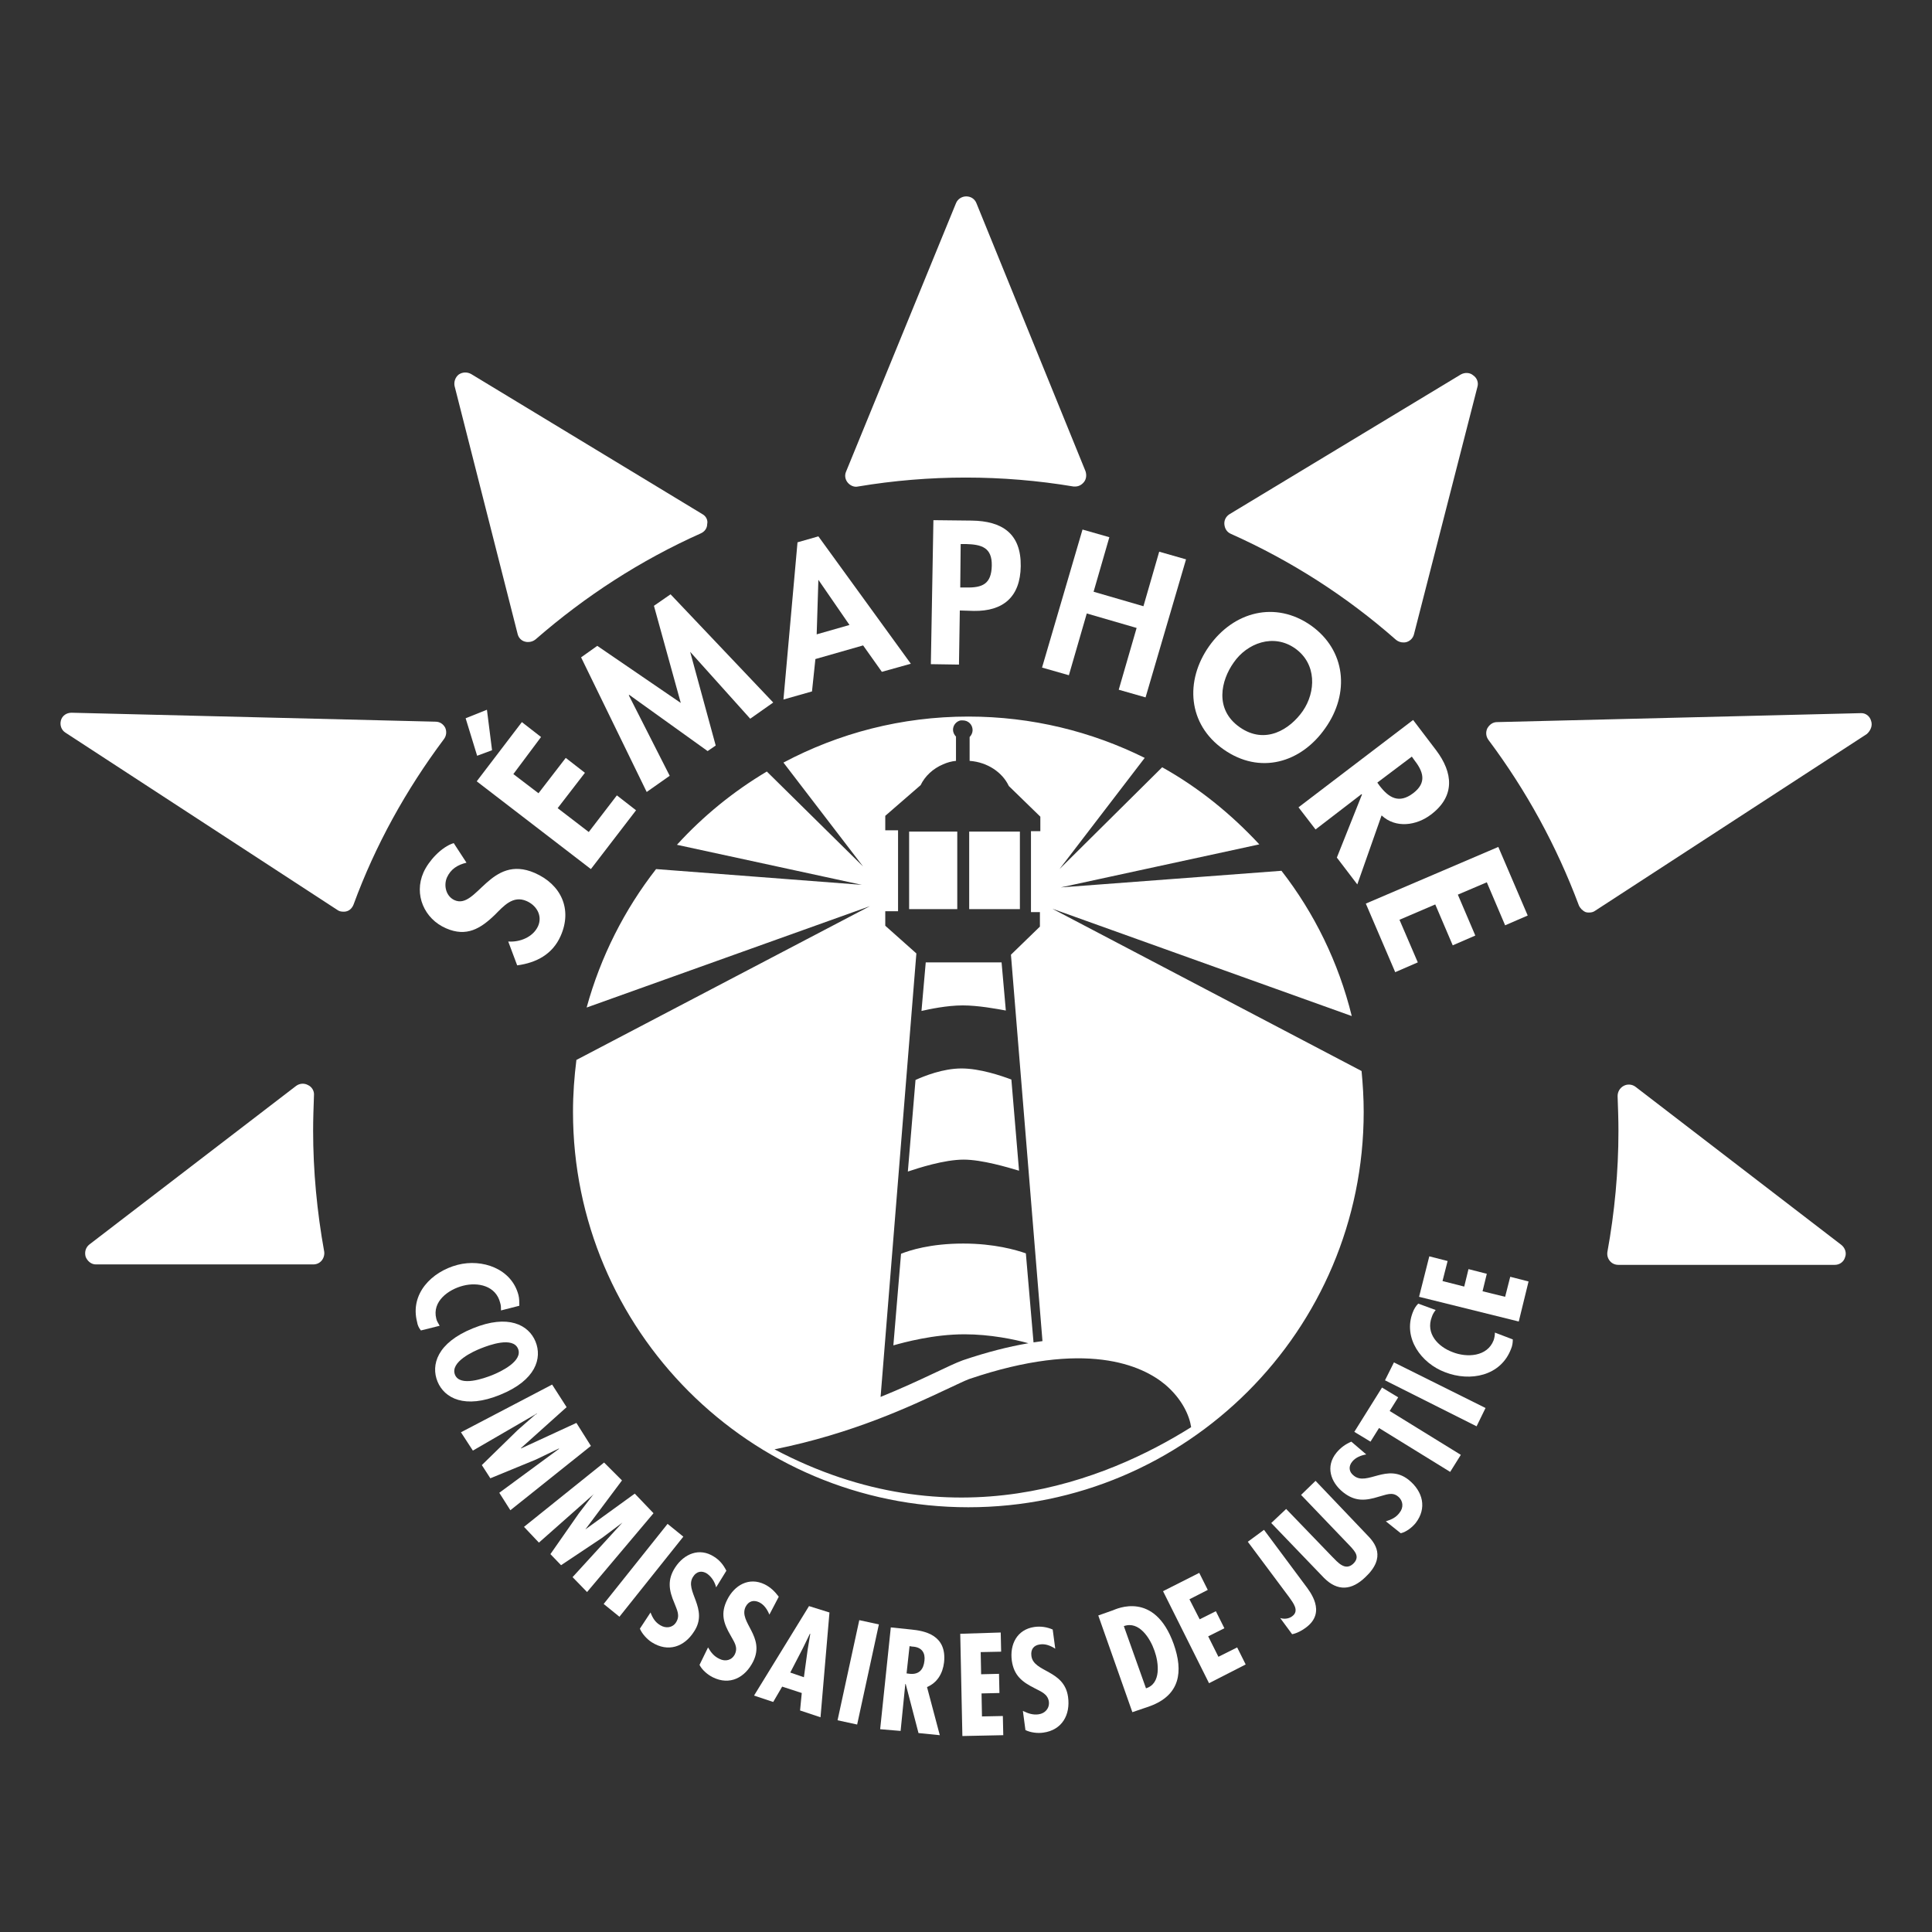
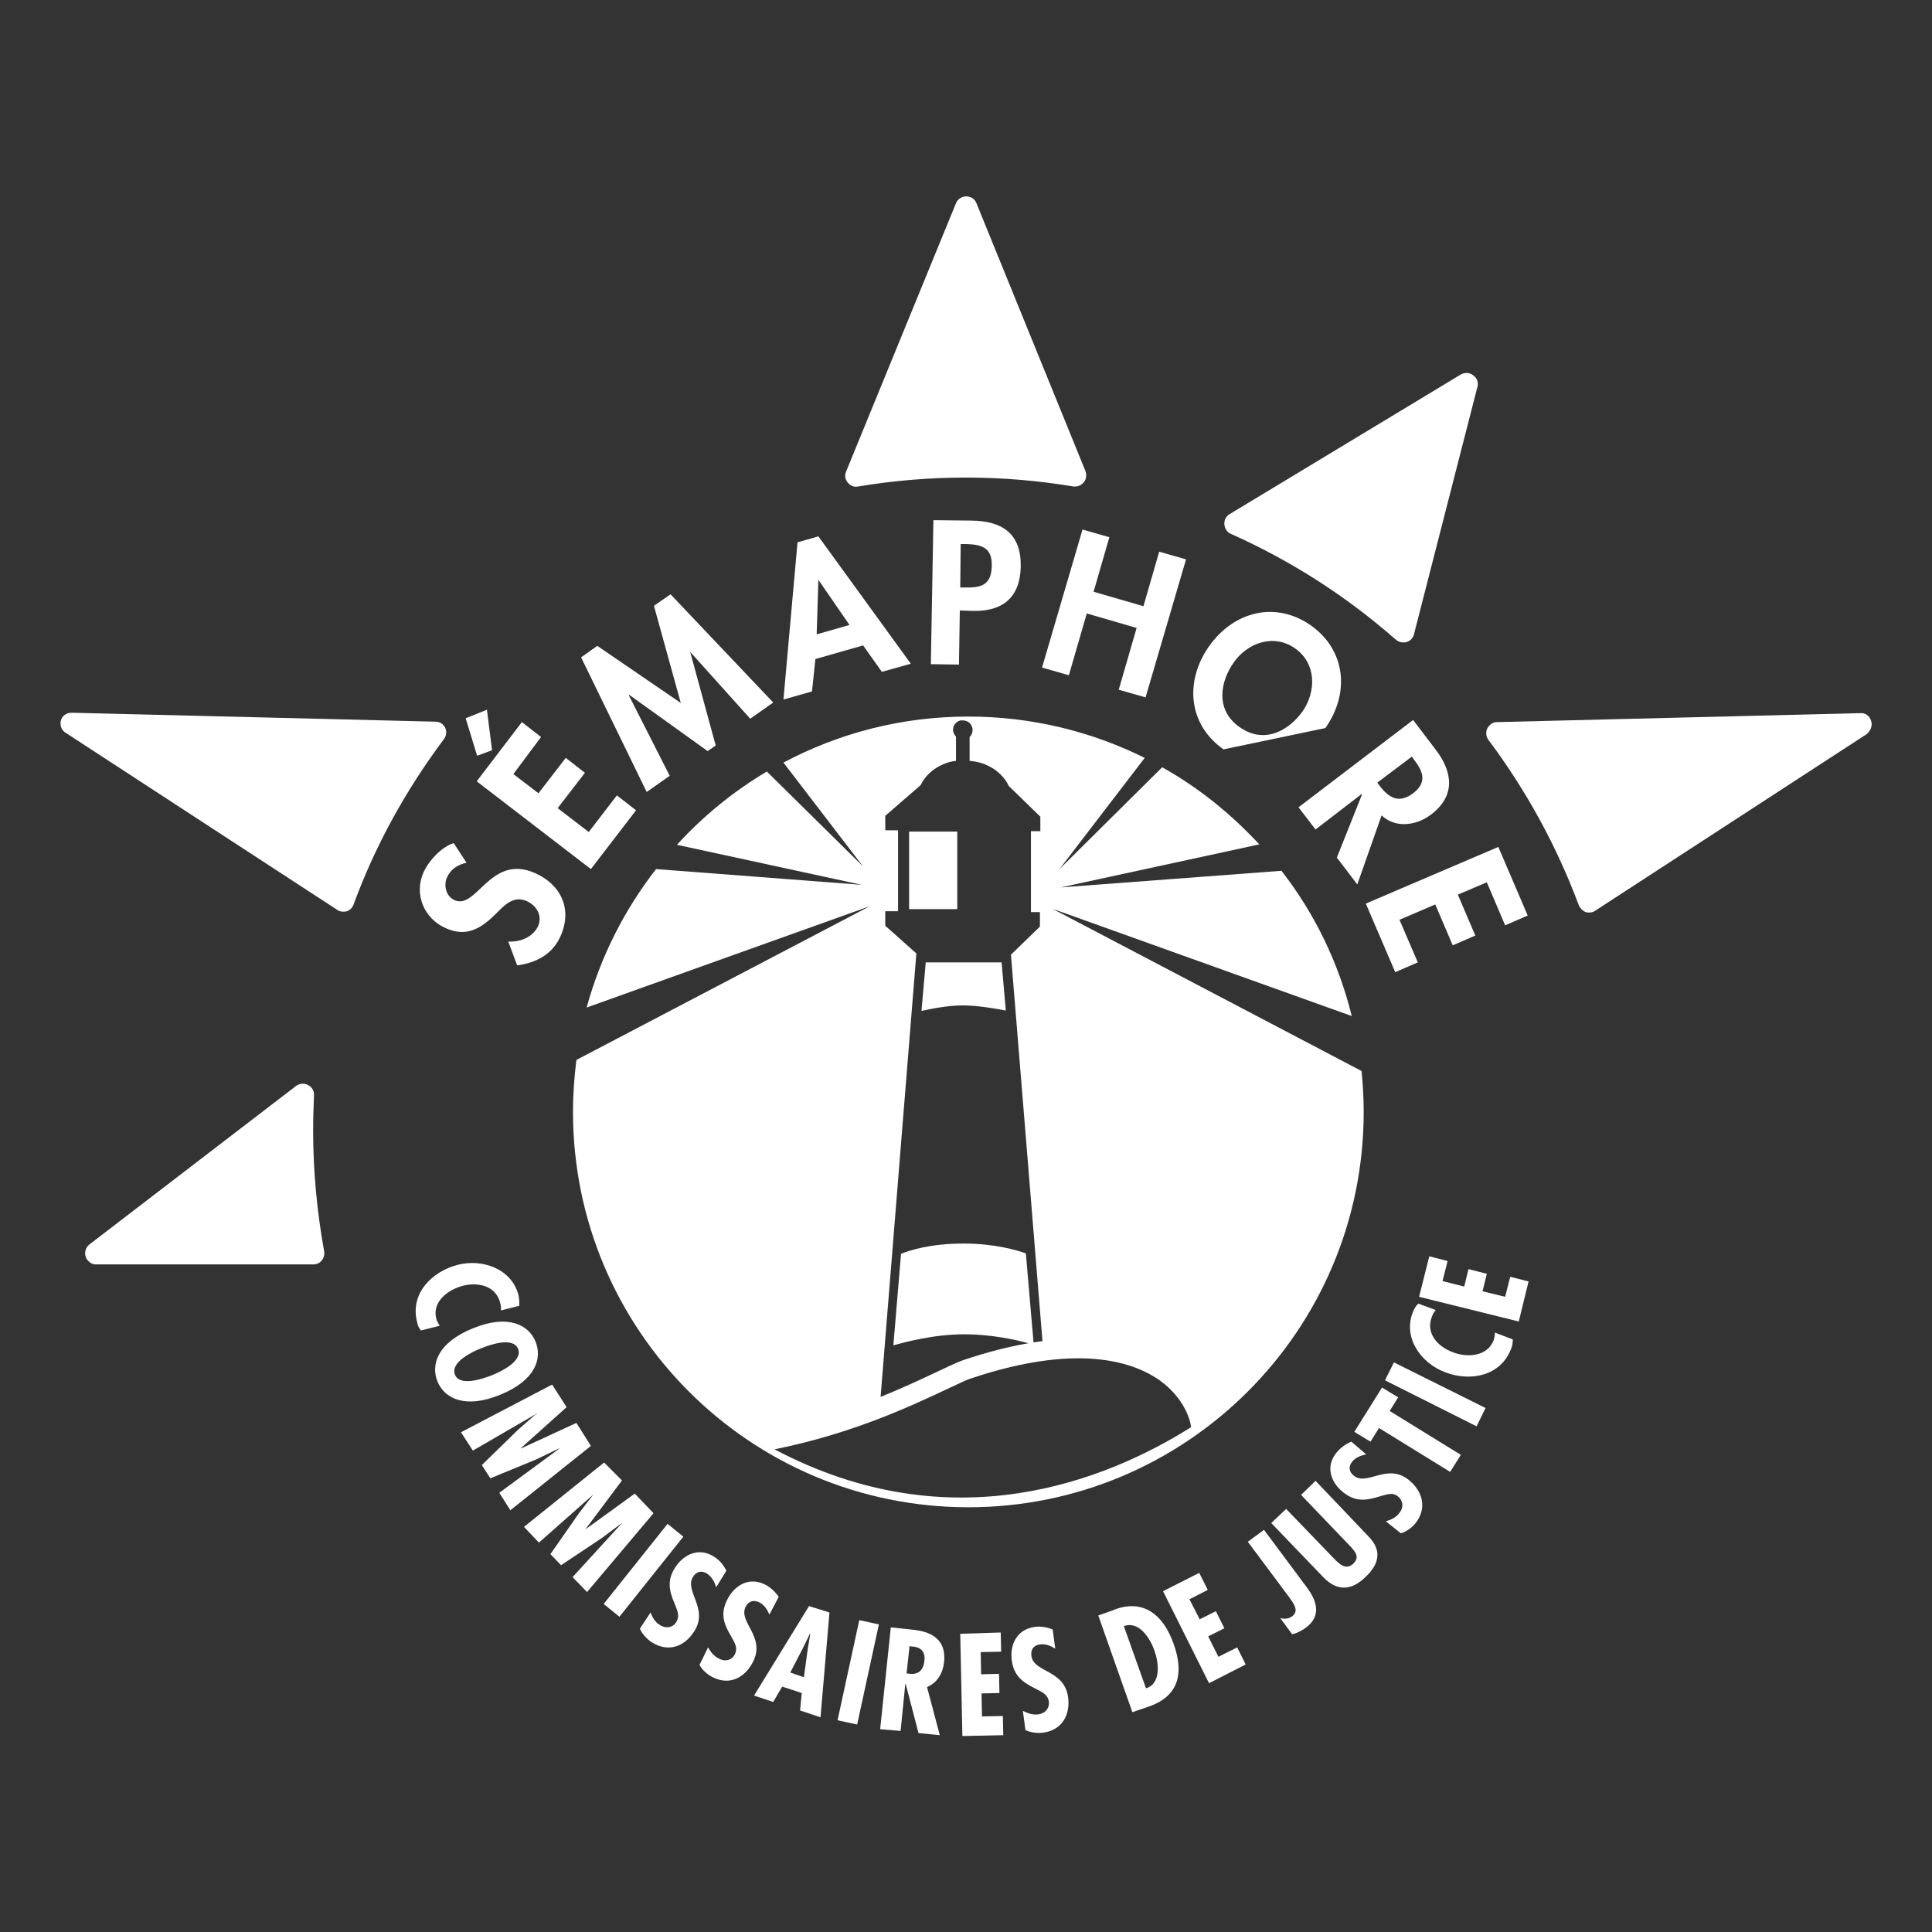
<svg xmlns="http://www.w3.org/2000/svg" version="1.1" id="Calque_1" x="0px" y="0px" viewBox="0 0 453.5 453.5" style="enable-background:new 0 0 453.5 453.5;" xml:space="preserve">
  <rect x="0" y="0" width="453.5" height="453.5" fill="#333333" stroke="none" />
  <style type="text/css">
	.st0{fill:#FFFFFF;}
</style>
  <g>
    <g>
      <path class="st0" d="M117.6,307.6c0-0.6,0-1.2-0.2-1.8c-1-4-5.2-4.9-8.7-4c-3.5,0.9-7.3,3.7-6.3,7.7c0.1,0.6,0.5,1.1,0.8,1.7    l-4.4,1.1c-0.5-0.6-0.8-1.3-0.9-2c-1.7-6.6,3.4-11.8,9.5-13.4c5.8-1.5,12.7,0.9,14.3,7.1c0.2,0.8,0.2,1.6,0.2,2.5L117.6,307.6z" />
      <path class="st0" d="M117.4,327.4c-8.3,3.4-13.1,0.8-14.7-3.1c-1.6-3.9-0.1-9.1,8.3-12.5c8.3-3.4,13.1-0.8,14.7,3.1    C127.3,318.8,125.8,324,117.4,327.4z M106.8,322.7c1.2,2.9,6.9,0.8,8.7,0.1c2-0.8,7.3-3.3,6.1-6.2c-1.2-2.9-6.7-0.9-8.7-0.1    C111.1,317.2,105.6,319.7,106.8,322.7z" />
      <path class="st0" d="M133,330.3l-10.7,9.6l0,0.1l13-6l3.4,5.4l-18.9,15.1l-2.6-4.1l14-10.3l0-0.1l-5.4,2.6l-10.7,4.4l-2-3.1    l8.4-8.2l4.1-3.6l0.4-0.2l0-0.1l-15,8.7l-2.8-4.3l21.4-11.2L133,330.3z" />
      <path class="st0" d="M146,347.5l-8.6,11.5l0,0l11.6-8.4l4.4,4.6l-15.6,18.5l-3.4-3.5l11.7-12.8l0,0l-4.8,3.6l-9.6,6.4l-2.5-2.6    l6.7-9.6l3.3-4.3l0.3-0.3l0,0l-13,11.5l-3.5-3.7l18.8-15.1L146,347.5z" />
      <path class="st0" d="M160.4,360.7l-15,18.8l-3.7-3l15-18.8L160.4,360.7z" />
      <path class="st0" d="M168.1,372.6c-0.3-1.2-1-2.4-2.1-3.2c-1.2-0.8-2.5-0.6-3.3,0.7c-2.2,3.3,3.8,7.5,0.2,12.9    c-2.3,3.6-6.1,4.9-9.9,2.5c-1.1-0.7-2.3-2-2.8-3.2l2.5-3.8c0.5,1.3,1.1,2.3,2.3,3c1.3,0.8,2.9,0.6,3.7-0.7c1-1.6,0.2-2.9-0.4-4.5    c-1.3-3-1.7-5.5,0.2-8.4c2.1-3.2,5.7-4.7,9.1-2.5c1.3,0.8,2.2,1.9,2.9,3.3L168.1,372.6z" />
      <path class="st0" d="M180.6,379c-0.5-1.2-1.2-2.3-2.4-2.9c-1.3-0.6-2.5-0.3-3.2,1.1c-1.7,3.6,4.7,6.9,1.8,12.8    c-1.9,3.8-5.5,5.7-9.5,3.7c-1.2-0.6-2.5-1.7-3.1-2.9l2-4.1c0.7,1.2,1.4,2.1,2.7,2.7c1.4,0.7,2.9,0.3,3.6-1.1    c0.8-1.7-0.2-2.9-1-4.4c-1.7-2.9-2.4-5.2-0.8-8.4c1.7-3.4,5.1-5.4,8.8-3.6c1.4,0.7,2.4,1.7,3.3,2.9L180.6,379z" />
      <path class="st0" d="M194.7,378.5l-2.1,24.6l-4.8-1.6l0.4-4.1l-4.6-1.5l-2.1,3.6l-4.5-1.5l12.9-21L194.7,378.5z M189.6,387.1    l0.6-3.6l-0.1,0l-1.6,3.3l-3,5.8l3.2,1.1L189.6,387.1z" />
      <path class="st0" d="M206.3,381.3l-5.1,23.5l-4.6-1l5.1-23.5L206.3,381.3z" />
      <path class="st0" d="M206.6,405.9l2.5-23.9l4.8,0.5c3,0.3,8.4,1.2,7.7,7.7c-0.3,2.6-1.6,4.8-4,5.8l3,11.3l-5-0.5l-3-11.5l-0.1,0    l-1.1,11L206.6,405.9z M212.8,392.8l0.8,0.1c2.2,0.2,3.2-1.1,3.4-3.1c0.2-1.7-0.5-3.2-2.9-3.3l-0.6-0.1L212.8,392.8z" />
      <path class="st0" d="M234.9,383.2l0.1,4.5l-4.8,0.1l0.1,5.2l4.2-0.1l0.1,4.5l-4.2,0.1l0.1,5.4l4.9-0.1l0.1,4.5l-9.6,0.2l-0.5-24    L234.9,383.2z" />
      <path class="st0" d="M247.7,387c-1.1-0.7-2.3-1.2-3.6-1c-1.5,0.2-2.2,1.2-2,2.7c0.5,3.9,7.7,3.2,8.6,9.6c0.6,4.2-1.4,7.8-5.8,8.4    c-1.3,0.2-3,0-4.2-0.6l-0.6-4.5c1.2,0.6,2.4,1,3.7,0.8c1.5-0.2,2.6-1.4,2.4-3c-0.3-1.8-1.8-2.3-3.3-3.1c-3-1.5-4.9-3-5.4-6.5    c-0.5-3.8,1.2-7.3,5.3-7.9c1.5-0.2,2.9,0,4.3,0.6L247.7,387z" />
      <path class="st0" d="M265.8,401.9l-8-22.7l3.4-1.2c0.8-0.3,9.8-4.7,14.3,7.9c2.3,6.5,1.5,12-5.6,14.6L265.8,401.9z M271,387.5    c-1-2.9-3.6-7.1-7.2-5.8l5.2,14.6C272.6,395.2,272,390.3,271,387.5z" />
      <path class="st0" d="M281.5,369.2l2,4l-4.3,2.2l2.4,4.7l3.8-1.9l2,4l-3.8,1.9l2.4,4.8l4.4-2.2l2,4l-8.6,4.4L273,373.5L281.5,369.2    z" />
      <path class="st0" d="M306.3,372c1.2,1.6,5.1,6.4,0.3,10c-0.9,0.7-2.2,1.4-3.3,1.6l-2.8-3.8c0.9,0.3,2,0.2,2.8-0.4    c1.8-1.3,0.2-3.2-0.7-4.5l-9.7-13l3.8-2.8L306.3,372z" />
      <path class="st0" d="M301.9,354.2l10.8,11.2c1.3,1.3,3,3.4,4.9,1.7c1.7-1.6,0.5-2.9-0.7-4.2l-11.5-12l3.4-3.3l12.1,12.7    c1.8,1.8,4.6,5.2-0.4,9.9c-3.2,3.1-6.5,3.4-9.7,0.2l-12.4-12.9L301.9,354.2z" />
      <path class="st0" d="M320.7,341.4c-1.2,0.2-2.5,0.7-3.3,1.7c-0.9,1.1-0.8,2.4,0.4,3.3c3.1,2.5,7.8-3.1,12.9,1    c3.3,2.7,4.3,6.6,1.6,10.1c-0.8,1-2.2,2.1-3.5,2.4l-3.5-2.8c1.3-0.4,2.4-0.9,3.2-2c1-1.2,0.9-2.8-0.3-3.8c-1.4-1.2-2.9-0.4-4.5,0    c-3.2,1-5.6,1.2-8.4-1c-3-2.4-4.2-6.1-1.6-9.3c1-1.2,2.1-2,3.5-2.6L320.7,341.4z" />
      <path class="st0" d="M324.4,325.7l3.8,2.3l-2,3.2l16.7,10.3l-2.5,4l-16.7-10.3l-2,3.2l-3.8-2.3L324.4,325.7z" />
      <path class="st0" d="M327.2,319.8l21.5,10.7l-2.1,4.3L325.1,324L327.2,319.8z" />
      <path class="st0" d="M337,307.5c-0.4,0.5-0.7,1-0.9,1.6c-1.5,3.9,1.4,7,4.9,8.3c3.3,1.3,8.1,1.1,9.6-2.8c0.2-0.6,0.3-1.2,0.3-1.8    l4.2,1.6c0,0.8-0.1,1.5-0.4,2.2c-2.4,6.4-9.6,7.8-15.5,5.5c-5.6-2.1-9.9-8-7.6-14c0.3-0.8,0.7-1.5,1.3-2.1L337,307.5z" />
      <path class="st0" d="M335.5,294.9l4.3,1.1l-1.2,4.7l5.1,1.3l1-4.1l4.3,1.1l-1,4.1l5.3,1.3l1.2-4.7l4.3,1.1l-2.3,9.4l-23.4-5.8    L335.5,294.9z" />
    </g>
    <g>
      <path class="st0" d="M109.5,202.5c-2.1,0.5-3.7,1.5-4.6,3.5c-0.8,1.9-0.2,4.4,1.8,5.3c5.2,2.3,8.4-10.9,18.8-6.4    c6.2,2.7,8.9,8.5,6.1,14.8c-1.9,4.3-5.7,6.3-10.2,6.9l-2.1-5.6c2.7,0.2,5.8-1,7-3.6c1.1-2.5-0.4-4.9-2.7-5.9    c-3.2-1.4-5.4,1.2-7.4,3.2c-3.4,3.3-6.7,5.3-11.5,3.2c-5.1-2.2-7.6-7.9-5.3-13.1c1.2-2.7,4.2-6,7.1-6.9L109.5,202.5z" />
      <path class="st0" d="M114.3,166.6l1.2,9.5l-3.5,1.3l-2.7-8.8L114.3,166.6z M120.5,181.7l5.9,4.5l6.4-8.3l4.5,3.5l-6.4,8.3l7.3,5.6    l6.6-8.6l4.5,3.5L138.7,204l-26.8-20.6l10.6-13.9l4.5,3.5L120.5,181.7z" />
      <path class="st0" d="M162,153L162,153l6,22l-1.9,1.3l-18.4-13.2l-0.1,0.1l9.6,18.9l-5.4,3.8l-15.4-31.6l3.8-2.7l19.6,13.4    l-6.3-22.8l3.9-2.7l24.1,25.4l-5.4,3.8L162,153z" />
      <path class="st0" d="M191.4,154.7l-0.8,7.6l-6.7,1.9l3.3-36.9l4.9-1.4l21.7,29.9l-6.8,1.9l-4.4-6.2L191.4,154.7z M192.1,136.1    L192.1,136.1l-0.4,12.8l7.7-2.2L192.1,136.1z" />
      <path class="st0" d="M225.1,156l-6.6-0.1l0.6-33.8l9,0.1c7.1,0.1,11.6,3,11.5,10.7c-0.1,7.2-4.1,10.6-11,10.5l-3.3-0.1L225.1,156z     M225.4,137.9l1.3,0c3.9,0.1,6-0.8,6.1-5.1c0.1-4.3-2.4-5-6.1-5.1l-1.2,0L225.4,137.9z" />
      <path class="st0" d="M268.4,142.3l3.7-12.8l6.3,1.8l-9.5,32.4l-6.3-1.8l4.2-14.5l-11.7-3.4l-4.2,14.5l-6.3-1.8l9.5-32.4l6.3,1.8    l-3.7,12.8L268.4,142.3z" />
-       <path class="st0" d="M287.2,175.9c-8.4-5.9-9.1-16.1-3.4-24.2c5.8-8.2,15.6-10.7,23.9-4.9c8.2,5.8,9.2,15.9,3.4,24.1    C305.4,179.1,295.7,181.9,287.2,175.9z M304,152.2c-5.1-3.6-11.3-1.2-14.4,3.3c-3,4.2-4.6,11,1.4,15.2s11.8,0.5,14.8-3.8    C308.9,162.4,309.1,155.8,304,152.2z" />
+       <path class="st0" d="M287.2,175.9c-8.4-5.9-9.1-16.1-3.4-24.2c5.8-8.2,15.6-10.7,23.9-4.9c8.2,5.8,9.2,15.9,3.4,24.1    z M304,152.2c-5.1-3.6-11.3-1.2-14.4,3.3c-3,4.2-4.6,11,1.4,15.2s11.8,0.5,14.8-3.8    C308.9,162.4,309.1,155.8,304,152.2z" />
      <path class="st0" d="M318.6,207.6l-4.8-6.3l5.9-14.8l-0.1-0.1l-10.8,8.3l-4-5.2l26.9-20.5l5.4,7.1c4,5.3,4.5,10.8-1.2,15.1    c-3.4,2.6-8.3,3.3-11.6,0.2L318.6,207.6z M323.3,183.7l0.5,0.7c2.2,2.9,4.6,4.3,7.9,1.8c3.3-2.5,2.4-5.1,0.2-7.9l-0.5-0.7    L323.3,183.7z" />
      <path class="st0" d="M349,207.1l-6.8,2.9l4.1,9.6l-5.3,2.3l-4.1-9.6l-8.4,3.6l4.3,10l-5.3,2.3l-6.9-16.1l31.1-13.3l6.9,16.1    l-5.3,2.3L349,207.1z" />
    </g>
    <rect x="213.4" y="195.2" class="st0" width="11.3" height="18.2" />
    <path class="st0" d="M216.3,237.3c1.8-0.4,5.9-1.3,9.7-1.3c3.6,0,7.9,0.8,10.1,1.2l-1-11.3h-17.8L216.3,237.3z" />
-     <rect x="227.5" y="195.2" class="st0" width="11.9" height="18.2" />
-     <path class="st0" d="M239.2,274.8l-1.8-21.4c-2.4-0.9-7.4-2.6-11.7-2.6c-4.4,0-8.8,1.8-10.8,2.7l-1.8,21.5   c2.4-0.8,8.5-2.8,13.1-2.8C230.5,272.2,236.5,274,239.2,274.8z" />
    <path class="st0" d="M247,213.3l70.3,25.2c-3.1-12.6-8.8-24.2-16.5-34.1l-51.8,3.9l46.6-10.1c-6.6-7.1-14.2-13.3-22.8-18.1   L248.7,204l20-26.1c-12.5-6.2-26.5-9.7-41.4-9.7c-15.7,0-30.4,3.9-43.4,10.8l18.7,24.4L180,181.1c-7.9,4.7-15,10.5-21.1,17.2   l43.4,9.4L154,204c-7.4,9.5-13,20.5-16.3,32.5l66.5-23.8l-68.9,36.1c-0.5,4-0.8,8-0.8,12.2c0,51.2,41.5,92.8,92.8,92.8   c51.2,0,92.8-41.5,92.8-92.8c0-3.3-0.2-6.5-0.5-9.6L247,213.3z M207.8,217.3v-3.4h3v-19h-3v-3.4l8.3-7.2c1-2.1,2.9-3.9,5.3-4.9   c0.9-0.4,1.9-0.7,3-0.8v-5.7c-0.4-0.4-0.7-1-0.7-1.6c0-1.1,0.8-2,1.8-2.2c0.2,0,0.3,0,0.5,0c1.3,0,2.3,1,2.3,2.3   c0,0.6-0.3,1.2-0.7,1.6v5.6c4.2,0.3,7.7,2.7,9.2,5.9l7.4,7.2v3.4H242v19h2.1v3.4l-6.8,6.6l7.4,90.7c-0.7,0.1-1.4,0.2-2.1,0.3   l-1.8-20.9c-2.3-0.8-7.4-2.3-14.7-2.3c-7.7,0-12.6,1.6-14.6,2.4l-1.8,21.5c2.5-0.7,9.4-2.6,16.7-2.6c6,0,11.8,1.2,15,2.1   c-4.7,0.8-9.8,2.1-15.4,4c-3.1,1.1-9.7,4.7-19.3,8.6l8.4-104.1L207.8,217.3z M181.8,340.2c18.4-3.7,32.1-10.2,40.2-14   c2.4-1.1,4.4-2.1,5.5-2.5h0c27.4-9.3,40.6-3.2,46,1.3c4,3.4,5.7,7.3,6.1,10C259.7,347.5,223.4,362.2,181.8,340.2z" />
    <g>
      <path class="st0" d="M342.9,87.9l-54.3,32.8c-0.8,0.5-1.3,1.4-1.2,2.4c0.1,1,0.6,1.8,1.5,2.2c14.1,6.3,27.1,14.6,38.8,24.9    c0.5,0.4,1.1,0.6,1.7,0.6c0.3,0,0.5,0,0.8-0.1c0.9-0.3,1.5-1,1.7-1.8l14.9-58.1c0.3-1-0.1-2.1-1-2.7    C345,87.4,343.8,87.4,342.9,87.9z" />
      <path class="st0" d="M229.2,47.7c-0.4-1-1.3-1.6-2.4-1.6h0c-1,0-2,0.6-2.4,1.6l-25.8,63c-0.4,0.9-0.2,1.9,0.4,2.6    c0.6,0.7,1.5,1.1,2.4,0.9c16.7-2.8,33.9-2.8,50.6,0c0.1,0,0.3,0,0.4,0c0.8,0,1.5-0.4,2-1c0.6-0.7,0.7-1.7,0.4-2.6L229.2,47.7z" />
      <path class="st0" d="M439.2,169.2c-0.3-1.1-1.3-1.9-2.5-1.8l-85.3,2.1c-1,0-1.8,0.6-2.3,1.5c-0.4,0.9-0.3,1.9,0.3,2.7    c8.9,11.9,16,24.9,21.2,38.8c0.3,0.7,0.9,1.3,1.6,1.6c0.3,0.1,0.5,0.1,0.8,0.1c0.5,0,1-0.1,1.4-0.4l63.8-41.5    C439.1,171.5,439.6,170.3,439.2,169.2z" />
      <path class="st0" d="M73.5,265.4c0-2.7,0.1-5.5,0.2-8.3c0.1-1-0.5-2-1.4-2.4c-0.9-0.5-2-0.4-2.8,0.2l-48.5,37.2    c-0.9,0.7-1.2,1.8-0.9,2.9c0.4,1,1.3,1.8,2.4,1.8l51,0c0,0,0,0,0,0c0.8,0,1.5-0.3,2-0.9c0.5-0.6,0.7-1.4,0.6-2.1    C74.4,284.4,73.5,274.8,73.5,265.4z" />
-       <path class="st0" d="M164.9,120.7l-54.3-32.9c-0.9-0.5-2-0.5-2.9,0.1c-0.8,0.6-1.2,1.7-1,2.7l14.8,58.2c0.2,0.9,0.9,1.6,1.7,1.8    c0.3,0.1,0.5,0.1,0.8,0.1c0.6,0,1.2-0.2,1.7-0.6c11.7-10.2,24.7-18.6,38.8-24.9c0.9-0.4,1.5-1.2,1.5-2.2    C166.2,122.2,165.8,121.2,164.9,120.7z" />
-       <path class="st0" d="M383.9,255.1c-0.8-0.6-1.9-0.7-2.8-0.2c-0.9,0.5-1.4,1.4-1.4,2.4c0.1,2.7,0.2,5.5,0.2,8.2    c0,9.5-0.9,19.1-2.6,28.4c-0.1,0.8,0.1,1.5,0.6,2.1c0.5,0.6,1.2,0.9,2,0.9l50.8,0c0,0,0,0,0,0c1.1,0,2.1-0.7,2.4-1.8    c0.4-1,0-2.2-0.9-2.9L383.9,255.1z" />
      <path class="st0" d="M102.2,169.4l-85.4-2.1c-1.2,0-2.2,0.7-2.5,1.8c-0.3,1.1,0.1,2.3,1.1,2.9l63.8,41.6c0.4,0.3,0.9,0.4,1.4,0.4    c0.3,0,0.5,0,0.8-0.1c0.7-0.2,1.3-0.8,1.6-1.6c5.1-13.9,12.3-26.9,21.2-38.8c0.6-0.8,0.7-1.8,0.3-2.7    C104,169.9,103.2,169.4,102.2,169.4z" />
    </g>
  </g>
</svg>